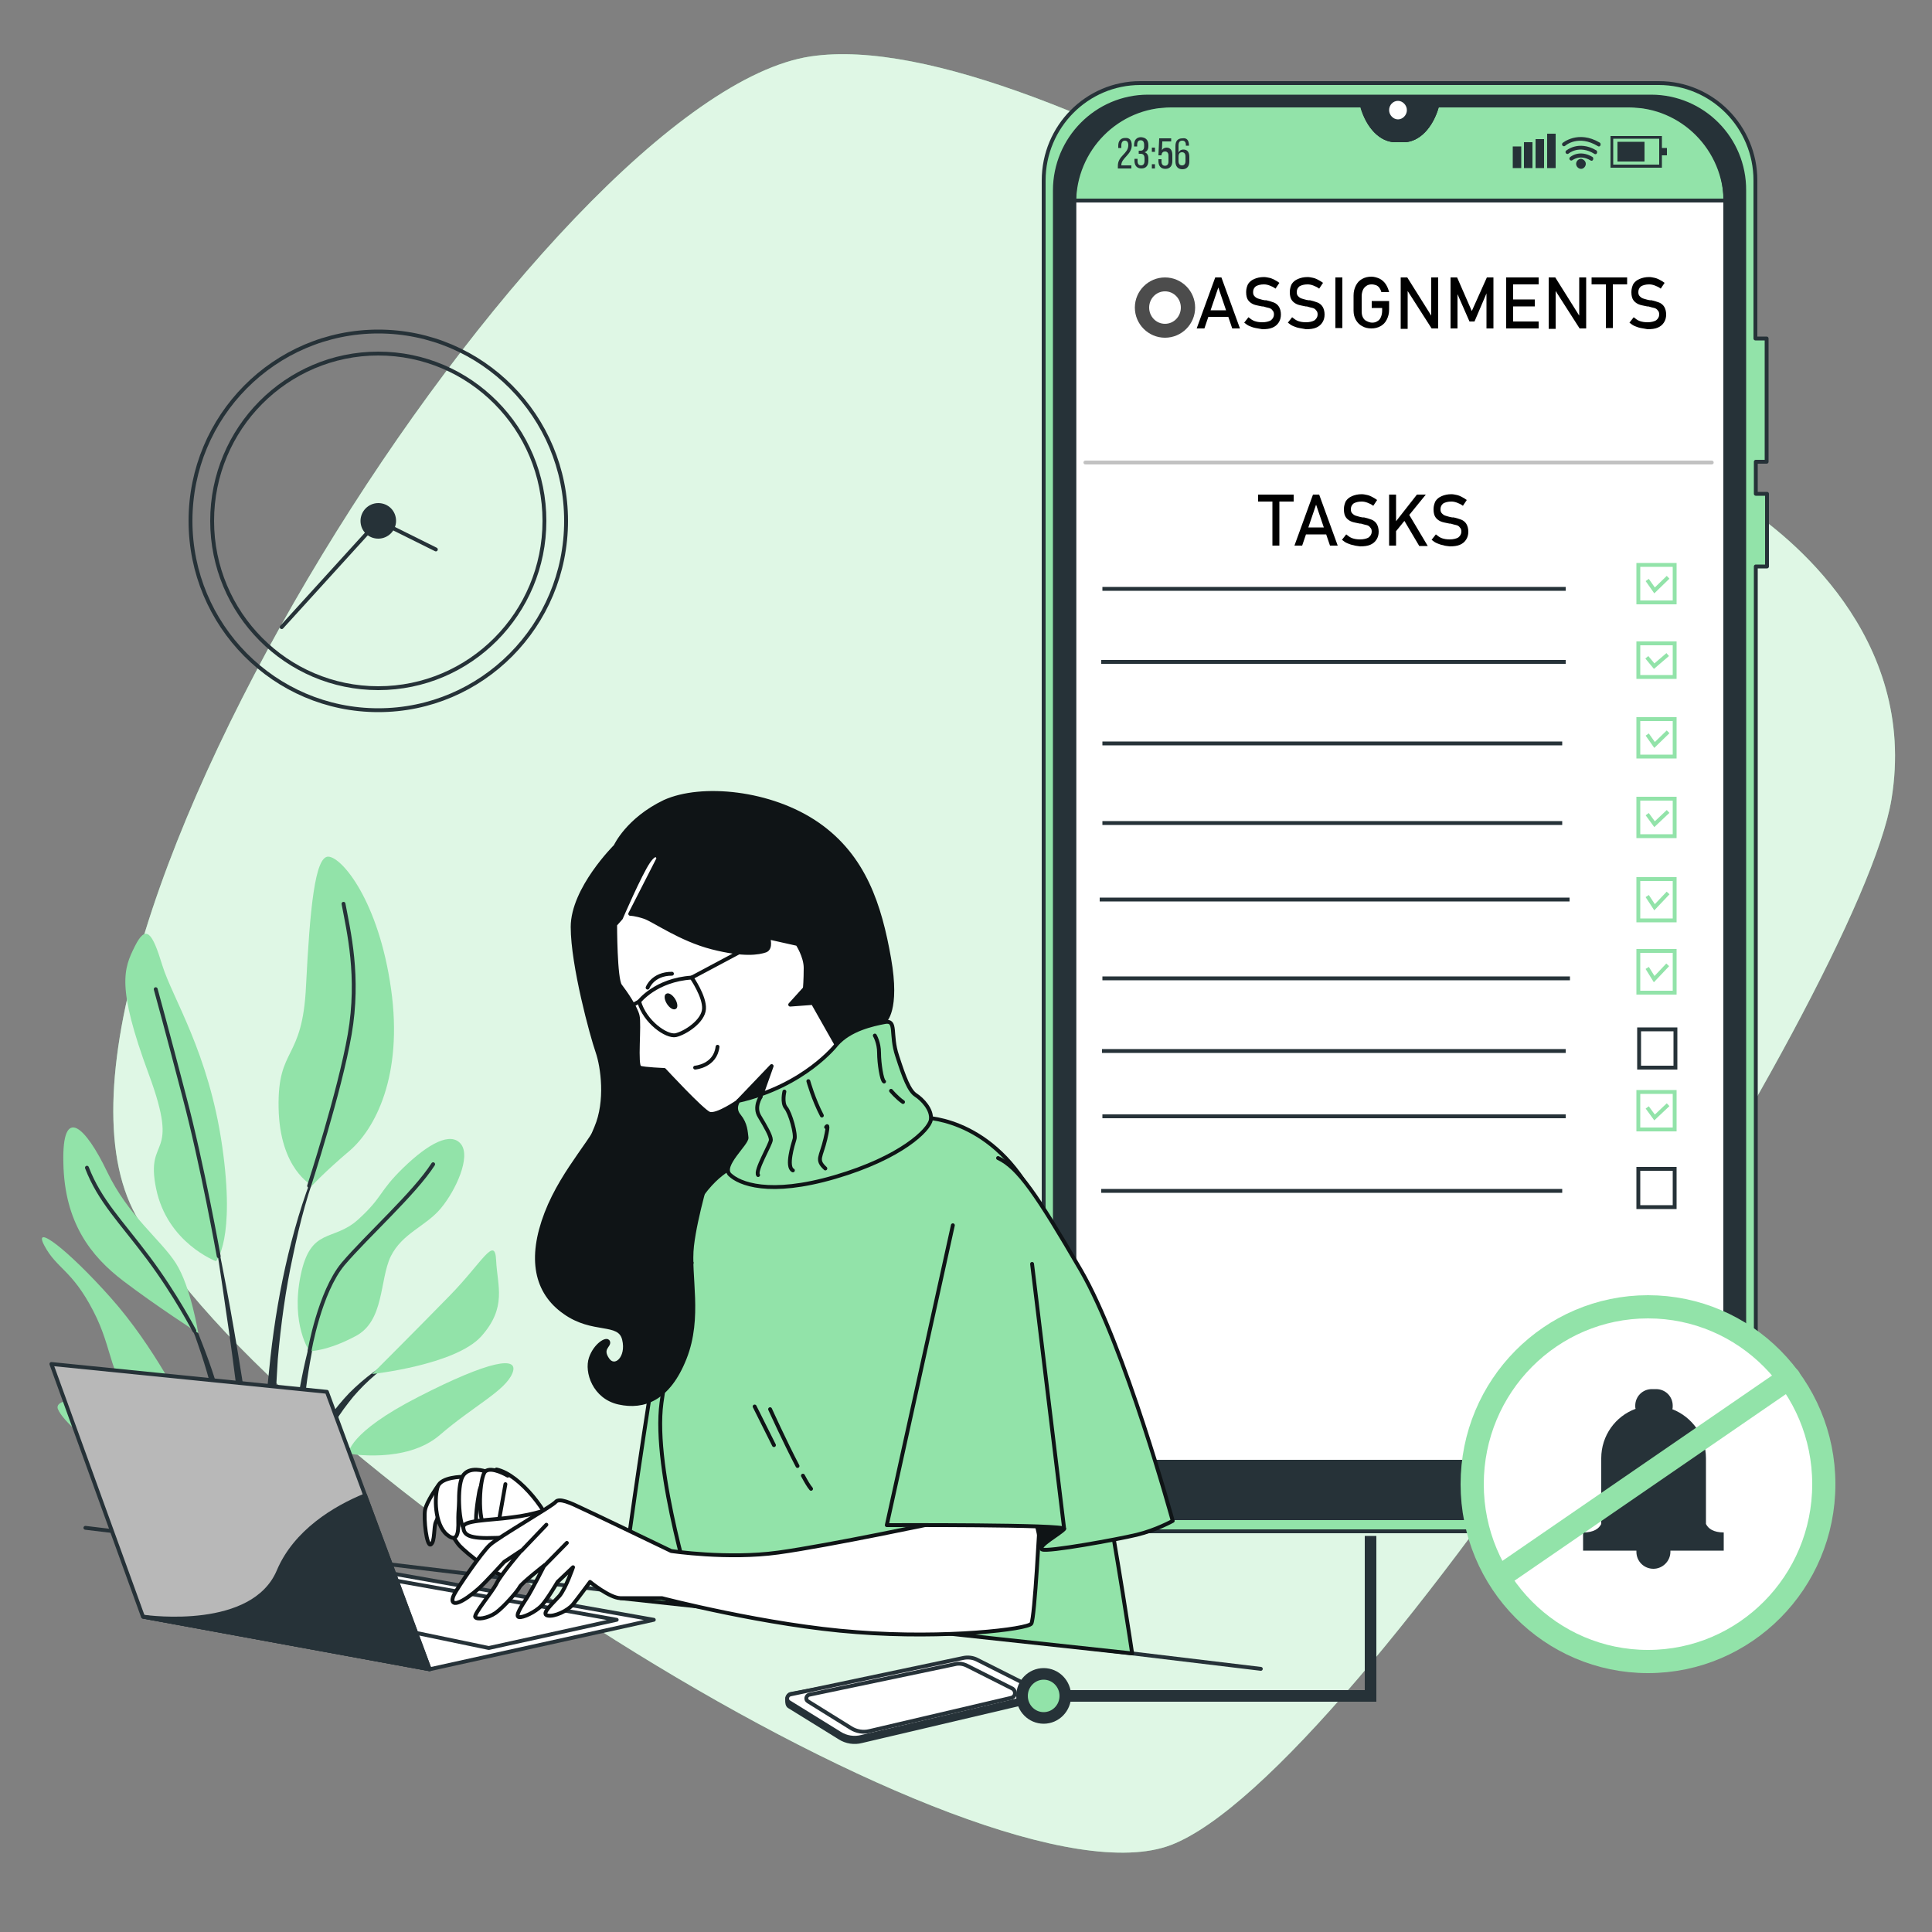
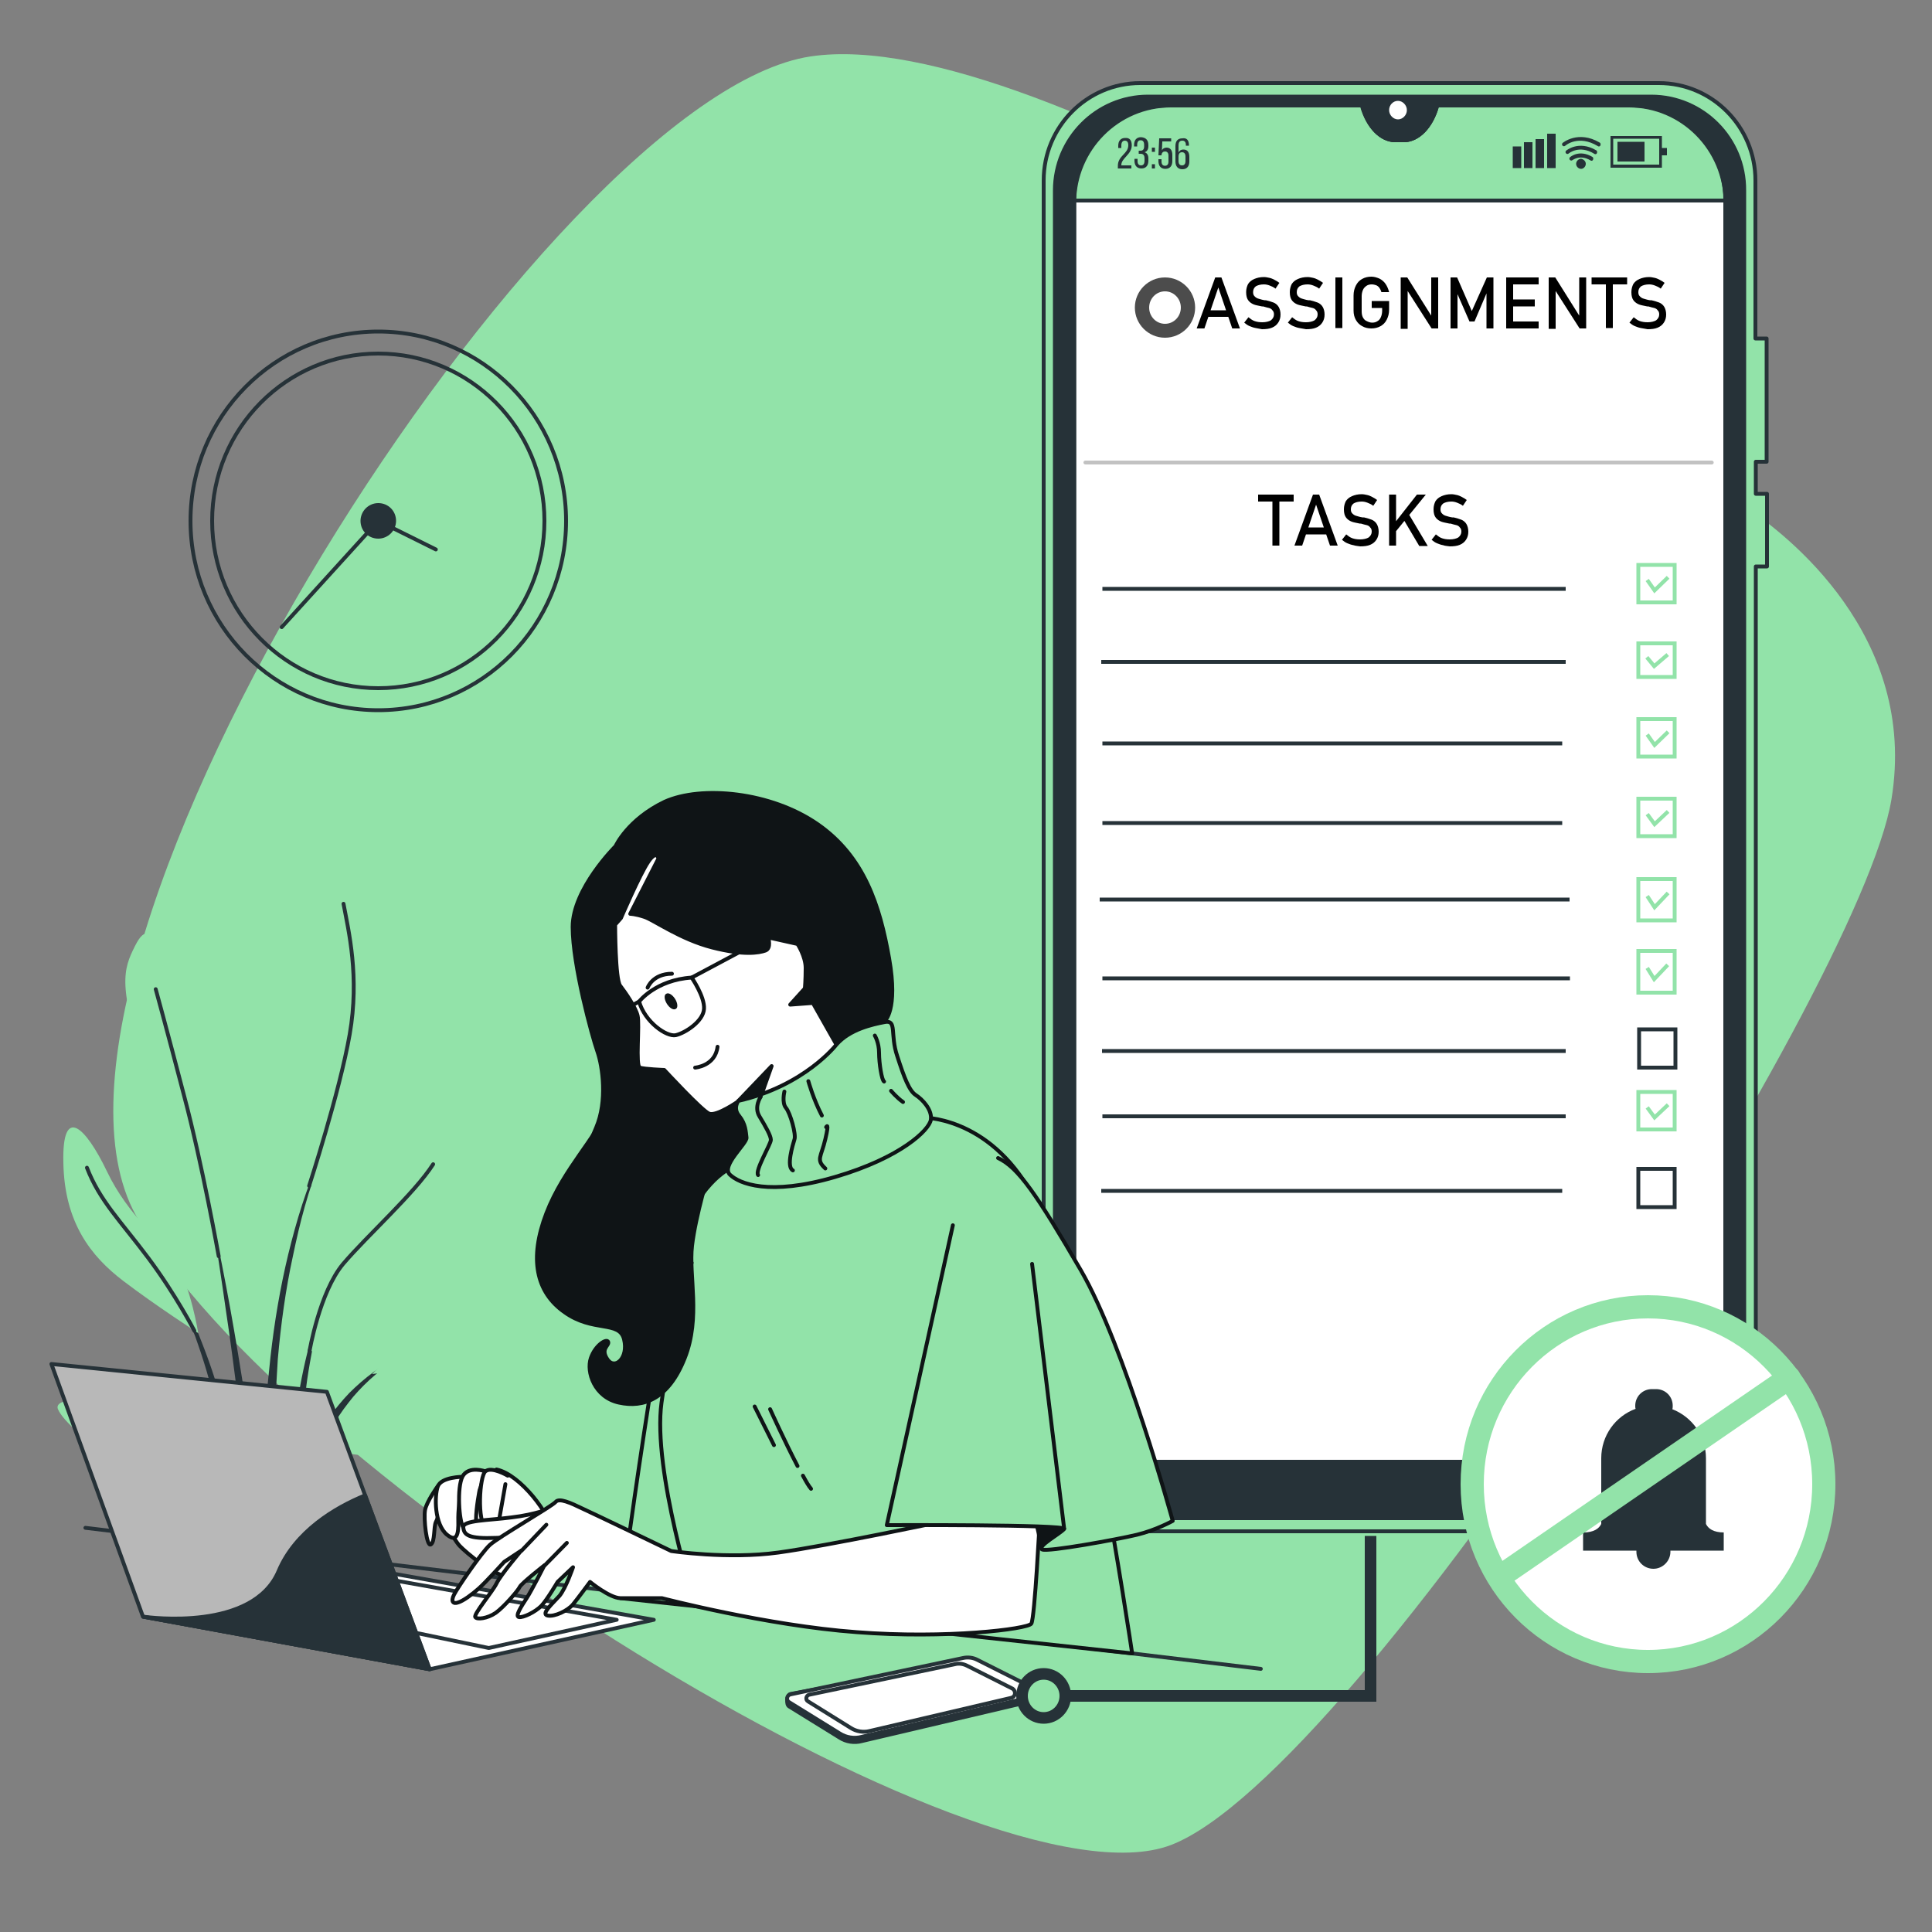
<svg xmlns="http://www.w3.org/2000/svg" version="1.1" x="0px" y="0px" width="500px" height="500px" viewBox="0 0 500 500" style="enable-background:new 0 0 500 500;" xml:space="preserve">
  <rect x="0" y="0" width="500" height="500" fill="#808080" stroke="none" />
  <style type="text/css">
	.st0{fill:#92E3A9;}
	.st1{opacity:0.7;fill:#FFFFFF;}
	.st2{fill:none;stroke:#263238;stroke-linecap:round;stroke-linejoin:round;stroke-miterlimit:10;}
	.st3{fill:#263238;stroke:#263238;stroke-linecap:round;stroke-linejoin:round;stroke-miterlimit:10;}
	.st4{fill:#263238;}
	.st5{fill:#FFFFFF;stroke:#263238;stroke-linecap:round;stroke-linejoin:round;stroke-miterlimit:10;}
	.st6{fill:#92E3A9;stroke:#263238;stroke-linecap:round;stroke-linejoin:round;stroke-miterlimit:10;}
	.st7{fill:#FFFFFF;}
	.st8{opacity:0.7;}
	.st9{fill:none;stroke:#C2C2C2;stroke-linecap:round;stroke-linejoin:round;stroke-miterlimit:10;}
	.st10{fill:none;stroke:#263238;stroke-miterlimit:10;}
	.st11{fill:none;stroke:#92E3A9;stroke-miterlimit:10;}
	.st12{fill:#92E3A9;stroke:#263238;stroke-width:3;stroke-linecap:round;stroke-linejoin:round;stroke-miterlimit:10;}
	.st13{fill:none;stroke:#263238;stroke-width:3;stroke-miterlimit:10;}
	.st14{fill:#B8B8B8;stroke:#263238;stroke-linecap:round;stroke-linejoin:round;stroke-miterlimit:10;}
	.st15{fill:#FFFFFF;stroke:#92E3A9;stroke-width:6;stroke-linecap:round;stroke-linejoin:round;stroke-miterlimit:10;}
	.st16{fill:none;stroke:#92E3A9;stroke-width:6;stroke-linecap:round;stroke-linejoin:round;stroke-miterlimit:10;}
	.st17{fill:#0F1416;stroke:#0F1416;stroke-linecap:round;stroke-linejoin:round;stroke-miterlimit:10;}
	.st18{fill:#FFFFFF;stroke:#0F1416;stroke-linecap:round;stroke-linejoin:round;stroke-miterlimit:10;}
	.st19{fill:none;stroke:#0F1416;stroke-linecap:round;stroke-linejoin:round;stroke-miterlimit:10;}
	.st20{fill:#0F1416;}
	.st21{fill:#92E3A9;stroke:#0F1416;stroke-linecap:round;stroke-linejoin:round;stroke-miterlimit:10;}
</style>
  <g id="Background_Simple">
</g>
  <g id="Floor">
</g>
  <g id="Graphics">
</g>
  <g id="Clock">
</g>
  <g id="Speech_Bubble_2">
</g>
  <g id="Speeh_Bubble_1">
</g>
  <g id="Page">
</g>
  <g id="Annotations">
</g>
  <g id="Plant">
</g>
  <g id="Text">
    <g>
      <path class="st0" d="M452,131.4c-2.9-1.9-5.7-3.9-8.6-5.9C412.9,103.9,270,5.6,209.8,14.6C142.1,24.7-1.4,248.4,35.2,314.6    C71.7,380.9,254.5,495.9,303,477.5c48.4-18.4,178.3-220.9,186.5-270.6C496.5,164.5,462.2,138.2,452,131.4z" />
-       <path class="st1" d="M452,131.4c-2.9-1.9-5.7-3.9-8.6-5.9C412.9,103.9,270,5.6,209.8,14.6C142.1,24.7-1.4,248.4,35.2,314.6    C71.7,380.9,254.5,495.9,303,477.5c48.4-18.4,178.3-220.9,186.5-270.6C496.5,164.5,462.2,138.2,452,131.4z" />
    </g>
    <g>
      <ellipse class="st2" cx="97.9" cy="134.8" rx="48.6" ry="49" />
      <ellipse class="st2" cx="97.9" cy="134.8" rx="43" ry="43.3" />
      <path class="st3" d="M102,134.8c0-2.3-1.8-4.1-4.1-4.1c-2.3,0-4.1,1.9-4.1,4.1c0,2.3,1.8,4.1,4.1,4.1    C100.1,138.9,102,137.1,102,134.8z" />
      <polyline class="st2" points="112.8,142.2 97.9,134.8 72.9,162.3   " />
    </g>
    <g>
      <g>
        <g>
          <path class="st4" d="M68.7,382.1c0.1,1.2,0.1,2.3,0.2,3.5c0.2,2.3,0.3,4.6,0.5,7c0.3,2.9,0.6,5.7,1,8.6l0.9,0.1      c0-0.6,0-1.1,0-1.7c-0.1-2.3-0.3-4.6-0.2-6.9c0-2.3,0-4.6-0.1-6.9l-0.1-3.4L71,379l0-6.9l0.2-6.8l0.1-3.4c0-1.1,0.1-2.3,0.2-3.4      l0.4-6.8c0.8-9,2-17.9,3.9-26.6c1.8-8.7,4-17.3,7.4-25.4l0,0c0-0.1,0-0.1-0.1-0.2c-0.1,0-0.1,0-0.2,0      c-3.6,7.9-6.2,16.5-8.3,25.1c-2.1,8.7-3.6,17.6-4.6,26.6l-0.7,6.8c-0.1,1.1-0.2,2.3-0.3,3.4l-0.2,3.4c-0.1,2.3-0.2,4.6-0.3,6.9      l0.1,6.9L68.7,382.1z" />
          <path class="st4" d="M76.1,402c0.5-4.6,0.8-9.3,1.1-13.9c0.4-5.9,0.5-11.9,0.9-17.9c0.4-5.9,1.1-11.8,2.1-17.5      c1-5.8,2.2-11.5,3.9-17c0-0.1,0-0.1-0.1-0.2c-0.1,0-0.1,0-0.2,0.1c-2,5.4-3.5,11-4.8,16.7c-1.3,5.7-2.3,11.6-2.9,17.5      c-0.6,5.9-1.3,11.8-1.4,17.9c-0.1,4.7,0,9.5,0.3,14.2L76.1,402z" />
          <path class="st4" d="M80.9,402.6l0.9-9.9c0.6-5.7,1-11.5,2.2-16.9c0.2-0.7,0.4-1.3,0.5-2c0.2-0.7,0.4-1.3,0.6-2l0.7-1.9l0.9-1.8      c1.3-2.3,3-4.5,4.7-6.6c3.5-4.1,7.7-7.7,12.4-10.4l0,0c0.1,0,0.1-0.1,0-0.2c0-0.1-0.1-0.1-0.2-0.1c-4.9,2.5-9.3,5.8-13.2,9.7      c-1.9,2-3.7,4.1-5.2,6.5l-1.1,1.9l-0.8,2c-0.3,0.7-0.5,1.3-0.7,2c-0.2,0.7-0.5,1.4-0.6,2.1c-1.5,5.6-2.5,11.3-2.7,17.2      c-0.1,3.4-0.1,6.8,0,10.2L80.9,402.6z" />
          <path class="st4" d="M83.5,403l1.2,0.2c0.1-0.7,0.2-1.3,0.3-2c0.2-1.5,0.5-3,0.7-4.5c0.2-1.5,0.4-3,0.5-4.5      c0.2-1.5,0.3-3,0.7-4.5c0.5-3,1.4-5.8,2.6-8.5c1.2-2.6,2.7-5.2,5-6.9l0,0c0,0,0.1-0.1,0-0.2c0-0.1-0.1-0.1-0.2-0.1      c-2.7,1.4-4.5,3.9-6,6.4c-1.4,2.6-2.6,5.5-3.4,8.4c-0.2,0.7-0.4,1.5-0.6,2.2l-0.5,2.2c-0.3,1.5-0.5,3.1-0.6,4.6      c0,1.6-0.1,3.2,0,4.8C83.3,401.6,83.4,402.3,83.5,403z" />
          <path class="st4" d="M61.6,362.2c0.9,7.8,1.7,15.7,2.6,23.5l1.8,14.9l1.4,0.2c0-1.1-0.1-2.2-0.1-3.2c-0.1-3.9-0.4-7.8-0.7-11.8      c-0.6-7.9-1.9-15.7-3.1-23.6c-1.2-7.8-2.5-15.7-3.9-23.5c-1.4-7.8-3-15.7-4.6-23.5c0-0.1-0.1-0.1-0.1-0.1      c-0.1,0-0.1,0.1-0.1,0.1c1.3,7.8,2.5,15.7,3.6,23.5C59.6,346.6,60.6,354.4,61.6,362.2z" />
          <path class="st4" d="M47.6,339.2c0.7,1.5,1.4,2.9,2,4.4l0.9,2.2l0.8,2.3c2.1,6,3.8,12.2,5.1,18.4c0.7,3.1,1.2,6.2,1.7,9.3      l0.7,4.6c0.3,1.5,0.6,3.1,0.8,4.6c0.5,3.1,1,6.2,1.6,9.3c0.3,1.9,0.6,3.8,1,5.7l0.9,0.1c0-1.9-0.1-3.8-0.2-5.8      c-0.2-3.1-0.5-6.3-0.9-9.4c-0.4-3.1-1-6.3-1.6-9.4l-1.1-4.7c-0.4-1.6-0.7-3.1-1.1-4.7c-1.5-6.2-3.5-12.4-5.9-18.5l-0.9-2.3      l-1-2.2c-0.7-1.5-1.4-2.9-2.2-4.4c-1.6-2.9-3.3-5.7-5.6-8.2c0,0-0.1-0.1-0.2,0c0,0,0,0.1,0,0.2l0,0      C44.6,333.3,46.1,336.3,47.6,339.2z" />
          <path class="st4" d="M53.8,384.9c1.2,4.3,2.1,8.5,3.1,12.8c0.2,0.6,0.3,1.1,0.4,1.7l2.3,0.3c-0.1-0.7-0.2-1.5-0.4-2.2      c-0.8-4.4-2.2-8.7-3.7-12.9c-1.4-4.3-3.1-8.5-4.9-12.6c-1.8-4.1-3.8-8.2-6.1-12.2c0-0.1-0.1-0.1-0.2-0.1c-0.1,0-0.1,0.1,0,0.2      c2,4.1,3.7,8.2,5.2,12.4C51.2,376.4,52.6,380.6,53.8,384.9z" />
          <path class="st4" d="M40.3,378.8c2.3,1.4,4.3,3.3,5.9,5.4c1.7,2.1,3,4.5,4.1,6.9c1.2,2.4,1.8,4.9,2.8,7.4c0,0.1,0.1,0.2,0.1,0.3      l2.4,0.3c-0.1-0.4-0.1-0.7-0.2-1.1c-0.7-2.7-2-5.2-3.4-7.6c-1.4-2.4-3-4.8-4.9-6.9c-1-1-2-2-3.1-2.8c-1.1-0.9-2.3-1.6-3.6-2.1      c-0.1,0-0.1,0-0.1,0C40.2,378.7,40.2,378.8,40.3,378.8L40.3,378.8z" />
        </g>
        <path class="st0" d="M55.9,326.4c0,0-12.6-4.7-15.5-18.8c-2.9-14.1,6.5-6.9-1.9-29.6c-8.4-22.7-6.5-27.3-3.6-33.1     c2.9-5.8,4.5-3.6,7.1,4.9c2.6,8.5,12,22.5,15.5,46.8C61,321,55.9,326.4,55.9,326.4z" />
        <path class="st0" d="M80.8,306.8c0,0-8.4-4.1-8.7-20.1c-0.3-16,6.2-11.9,7.1-31.6c1-19.8,2.3-33.6,5.8-33.4     c3.6,0.2,13,11.6,16.2,34.2c3.2,22.6-4.2,36.3-10.7,41.9C84,303.3,80.8,306.8,80.8,306.8z" />
        <path class="st0" d="M51.3,345c0,0-1.9-12-5.8-18.1c-3.9-6.1-12.3-12.2-17.8-23.7c-5.5-11.5-11.7-17.6-11.3-2.2     c0.3,15.4,7.1,24.1,15.5,30.5C40.3,337.9,51.3,345,51.3,345z" />
-         <path class="st0" d="M47.8,364.7c0,0-7.8-16.1-19.1-28.8c-11.3-12.7-20.4-19.5-17.2-13.5c3.2,6,7.1,6.2,12.6,16.8     c5.5,10.5,3.9,17.5,11.7,24.1C43.5,370,47.8,364.7,47.8,364.7z" />
        <path class="st0" d="M46.8,383.8c-0.3-1-0.6-8.2-11.7-15.6c-11-7.4-21.4-6.6-20.1-3.5c1.3,3.1,8.1,9,14.9,12.8     C36.7,381.5,46.8,383.8,46.8,383.8z" />
        <path class="st0" d="M80.1,349.7c0,0-4.9-6.9-2.3-19.6c2.6-12.7,8.4-8.6,14.9-14.5c6.5-5.9,5.2-7.1,11.7-13.4     c6.5-6.3,12.3-9.4,14.9-6.1c2.6,3.3-1.3,11.9-5.2,16.6c-3.9,4.7-10,6.4-13,12.5c-2.9,6.1-1.6,16.7-9.1,20.6     C84.7,349.7,80.1,349.7,80.1,349.7z" />
        <path class="st0" d="M96.3,355.6c0,0,11.7-11.7,20.1-20.3c8.4-8.6,11.7-15.7,12-9.1c0.3,6.6,2.9,12.1-3.9,19.7     C117.7,353.3,96.3,355.6,96.3,355.6z" />
        <path class="st0" d="M90.2,376.2c0,0-0.3-5.3,18.1-14.7c18.5-9.5,26.2-10.7,24.3-6.1c-1.9,4.6-10,8.4-18.8,16     C105.1,378.9,90.2,376.2,90.2,376.2z" />
        <path class="st2" d="M56.6,325.1c0,0-4.3-24-8.9-41.3c-4.5-17.3-7.4-27.8-7.4-27.8" />
        <path class="st2" d="M80,306.9c0,0,7.9-24.3,10.5-39.2c2.6-15-0.3-26.8-1.6-33.8" />
        <path class="st2" d="M50.3,344.4c0,0-4.8-9.3-11.9-18.8c-7.1-9.5-12.6-14.8-15.9-23.4" />
        <path class="st2" d="M80.1,349.7c0,0,2.6-15.3,8.7-22.6c6.2-7.3,18.5-18.3,23.3-25.8" />
        <path class="st2" d="M46,383.4c0,0-10.9-8.7-18.7-13.7" />
      </g>
    </g>
    <g>
      <g>
        <g>
          <path class="st5" d="M446.5,43.2v319.3c0,8.8-7.1,15.9-15.8,15.9h-137c-8.7,0-15.8-7.1-15.8-15.9V43.2c0-8.8,7.1-15.9,15.8-15.9      h58.8l0,0.2c1.5,5.3,4.8,8.8,8.6,8.8h2.1c3.7,0,7.1-3.5,8.6-8.8l0.1-0.2h58.8C439.4,27.3,446.5,34.4,446.5,43.2z" />
        </g>
        <g>
          <path class="st6" d="M446.5,51.9v-8.7c0-8.8-7.1-15.9-15.8-15.9h-58.8l-0.1,0.2c-1.5,5.3-4.8,8.8-8.6,8.8h-2.1      c-3.7,0-7.1-3.5-8.6-8.8l0-0.2h-58.8c-8.7,0-15.8,7.1-15.8,15.9v8.7H446.5z" />
        </g>
        <g>
          <path class="st6" d="M457.2,119.5V87.6h-2.9V46.7c0-13.9-11.2-25.2-25-25.2H295.1c-13.8,0-25,11.3-25,25.2v324.4      c0,13.9,11.2,25.2,25,25.2h134.3c13.8,0,25-11.3,25-25.2V146.6h2.9v-18.8h-2.9v-8.3H457.2z M446.5,363.2c0,8.3-6.7,15.1-15,15.1      H293c-8.3,0-15-6.8-15-15.1V52.5c0-13.9,11.2-25.2,25-25.2h49.6l0,0.2c1.5,5.3,4.8,8.8,8.6,8.8h2.1c3.7,0,7.1-3.5,8.6-8.8      l0.1-0.2h49.6c13.8,0,25,11.3,25,25.2V363.2z" />
          <path class="st3" d="M427.3,25H297.1C283.8,25,273,35.9,273,49.3v319.3c0,13.4,10.8,24.3,24.1,24.3h130.2      c13.3,0,24.1-10.9,24.1-24.3V49.3C451.5,35.9,440.7,25,427.3,25z M446.5,363.6c0,8.1-6.5,14.7-14.6,14.7H292.6      c-8.1,0-14.6-6.6-14.6-14.7v-312c0-13.4,10.8-24.3,24.1-24.3h50.5l0,0.2c1.5,5.3,4.8,8.8,8.6,8.8h2.1c3.7,0,7.1-3.5,8.6-8.8      l0.1-0.2h50.4c13.3,0,24.1,10.9,24.1,24.3V363.6z" />
          <path class="st7" d="M364.1,28.5c0-1.3-1.1-2.4-2.3-2.4c-1.3,0-2.3,1.1-2.3,2.4c0,1.3,1.1,2.4,2.3,2.4      C363,30.9,364.1,29.8,364.1,28.5z" />
          <g>
            <g>
              <path class="st4" d="M292.9,37.6c0,2.4-2.7,3.3-2.7,5.1v0.1h2.6v0.8h-3.5v-0.7c0-2.6,2.7-3.1,2.7-5.3c0-0.8-0.3-1.2-0.9-1.2        c-0.6,0-0.9,0.5-0.9,1.2v0.7h-0.8v-0.6c0-1.2,0.6-2,1.8-2C292.4,35.6,292.9,36.4,292.9,37.6z" />
              <path class="st4" d="M297.2,37.6v0.2c0,0.8-0.3,1.4-1,1.6c0.7,0.2,1,0.8,1,1.6v0.6c0,1.2-0.6,2-1.8,2c-1.2,0-1.8-0.8-1.8-2        v-0.5h0.8v0.6c0,0.7,0.3,1.1,0.9,1.1c0.6,0,0.9-0.4,0.9-1.2V41c0-0.8-0.3-1.2-1-1.2h-0.5v-0.8h0.5c0.6,0,0.9-0.4,0.9-1.1v-0.4        c0-0.8-0.3-1.2-0.9-1.2c-0.6,0-0.9,0.4-0.9,1.2v0.4h-0.8v-0.4c0-1.2,0.6-2,1.8-2C296.7,35.6,297.2,36.4,297.2,37.6z" />
              <path class="st4" d="M298.9,38.2v1.1h-0.8v-1.1H298.9z M298.9,42.5v1.1h-0.8v-1.1H298.9z" />
              <path class="st4" d="M300.7,38.9c0.2-0.4,0.6-0.7,1.2-0.7c1,0,1.5,0.7,1.5,1.9v1.6c0,1.2-0.6,2-1.8,2c-1.2,0-1.8-0.8-1.8-2        v-0.5h0.8v0.6c0,0.7,0.3,1.1,0.9,1.1c0.6,0,0.9-0.4,0.9-1.1v-1.5c0-0.7-0.3-1.1-0.9-1.1c-0.5,0-0.8,0.3-0.9,0.8v0.2h-0.8        l0.2-4.4h3.1v0.8h-2.3L300.7,38.9z" />
              <path class="st4" d="M307.7,37.6v0.1h-0.8v-0.2c0-0.7-0.3-1.1-0.9-1.1c-0.7,0-1,0.4-1,1.3v1.8c0.2-0.5,0.6-0.8,1.3-0.8        c1,0,1.5,0.7,1.5,1.9v1.2c0,1.2-0.6,2-1.8,2c-1.2,0-1.8-0.8-1.8-2v-4c0-1.3,0.6-2,1.8-2C307.2,35.6,307.7,36.4,307.7,37.6z         M305,40.5v1.2c0,0.7,0.3,1.1,0.9,1.1c0.6,0,0.9-0.4,0.9-1.1v-1.2c0-0.7-0.3-1.1-0.9-1.1C305.3,39.4,305,39.8,305,40.5z" />
            </g>
            <g>
              <rect x="391.5" y="37.9" class="st4" width="2.2" height="5.6" />
              <rect x="394.4" y="36.8" class="st4" width="2.2" height="6.7" />
              <rect x="397.4" y="36" class="st4" width="2.2" height="7.5" />
              <rect x="400.4" y="34.6" class="st4" width="2.2" height="8.9" />
              <g>
                <g>
                  <path class="st4" d="M430.1,43.4h-13.3v-8.2h13.3V43.4z M417.5,42.6h11.9v-6.7h-11.9V42.6z" />
                </g>
                <g>
                  <rect x="418.6" y="36.7" class="st4" width="7" height="5.1" />
                </g>
                <g>
                  <rect x="429.7" y="38.3" class="st4" width="1.7" height="1.9" />
                </g>
              </g>
              <g>
                <path class="st4" d="M411.9,41.6c-0.1,0-0.2,0-0.3-0.1c-2.7-1.6-4.5-0.1-4.6-0.1c-0.2,0.2-0.5,0.2-0.7,0         c-0.2-0.2-0.2-0.5,0-0.7c0.1-0.1,2.4-2.1,5.8-0.1c0.2,0.1,0.3,0.4,0.2,0.7C412.2,41.5,412.1,41.6,411.9,41.6z" />
              </g>
              <g>
                <path class="st4" d="M412.9,39.9c-0.1,0-0.2,0-0.3-0.1c-3.9-2.4-6.6-0.1-6.6-0.1c-0.2,0.2-0.5,0.2-0.7,0         c-0.2-0.2-0.2-0.5,0-0.7c0,0,3.2-2.8,7.8-0.1c0.2,0.1,0.3,0.4,0.2,0.7C413.2,39.8,413.1,39.9,412.9,39.9z" />
              </g>
              <g>
                <path class="st4" d="M413.8,37.9c-0.1,0-0.2,0-0.3-0.1c-5-3-8.3-0.2-8.4-0.1c-0.2,0.2-0.5,0.2-0.7,0c-0.2-0.2-0.2-0.5,0-0.7         c0,0,4-3.4,9.6-0.1c0.2,0.1,0.3,0.4,0.2,0.7C414.1,37.8,414,37.9,413.8,37.9z" />
              </g>
              <g>
                <path class="st4" d="M410.4,42.4c0,0.7-0.6,1.3-1.2,1.3c-0.7,0-1.3-0.6-1.3-1.3c0-0.7,0.6-1.3,1.3-1.3         C409.8,41.2,410.4,41.7,410.4,42.4z" />
              </g>
            </g>
          </g>
        </g>
      </g>
      <path class="st8" d="M301.5,71.8c-4.3,0-7.8,3.5-7.8,7.8c0,4.3,3.5,7.8,7.8,7.8s7.8-3.5,7.8-7.8C309.3,75.3,305.8,71.8,301.5,71.8    z M301.5,83.8c-2.3,0-4.1-1.9-4.1-4.2s1.8-4.2,4.1-4.2c2.3,0,4.1,1.9,4.1,4.2S303.8,83.8,301.5,83.8z" />
      <line class="st9" x1="280.9" y1="119.7" x2="443" y2="119.7" />
      <g>
        <g>
          <line class="st10" x1="285" y1="171.3" x2="405.2" y2="171.3" />
          <g>
            <rect x="424" y="166.5" class="st11" width="9.4" height="8.7" />
            <polyline class="st11" points="426.2,170.1 428.1,172.4 431.6,169.4      " />
          </g>
        </g>
        <g>
          <line class="st10" x1="284.6" y1="232.8" x2="406.2" y2="232.8" />
          <g>
            <g>
              <rect x="424" y="227.5" class="st11" width="9.4" height="10.7" />
              <polyline class="st11" points="426.3,231.9 428.2,234.8 431.7,231.1       " />
            </g>
          </g>
        </g>
        <g>
          <line class="st10" x1="285.3" y1="288.9" x2="405.2" y2="288.9" />
          <g>
            <rect x="424" y="282.6" class="st11" width="9.4" height="9.7" />
            <polyline class="st11" points="426.3,286.6 428.2,289.2 431.7,285.9      " />
          </g>
        </g>
        <g>
          <line class="st10" x1="285" y1="308.2" x2="404.3" y2="308.2" />
          <rect x="424" y="302.5" class="st10" width="9.4" height="9.9" />
        </g>
        <g>
          <line class="st10" x1="285.2" y1="272" x2="405.2" y2="272" />
          <rect x="424.2" y="266.4" class="st10" width="9.4" height="9.9" />
        </g>
        <g>
          <line class="st10" x1="285.3" y1="253.2" x2="406.3" y2="253.2" />
          <g>
            <g>
              <rect x="424" y="246.1" class="st11" width="9.4" height="10.8" />
              <polyline class="st11" points="426.3,250.5 428.1,253.4 431.6,249.7       " />
            </g>
          </g>
        </g>
        <g>
          <line class="st10" x1="285.3" y1="213" x2="404.3" y2="213" />
          <g>
            <rect x="424" y="206.7" class="st11" width="9.4" height="9.7" />
            <polyline class="st11" points="426.3,210.7 428.2,213.3 431.7,210      " />
          </g>
        </g>
        <g>
          <line class="st10" x1="285.3" y1="192.4" x2="404.3" y2="192.4" />
          <g>
            <rect x="424" y="186.1" class="st11" width="9.4" height="9.7" />
            <polyline class="st11" points="426.3,190.1 428.2,192.8 431.7,189.4      " />
          </g>
        </g>
        <g>
          <line class="st10" x1="285.3" y1="152.4" x2="405.2" y2="152.4" />
          <g>
            <rect x="424" y="146.2" class="st11" width="9.4" height="9.7" />
            <polyline class="st11" points="426.3,150.1 428.2,152.8 431.7,149.4      " />
          </g>
        </g>
      </g>
    </g>
    <g>
      <g>
        <path d="M314.5,71.8h1.6l4.8,13.2h-2l-3.6-10.6l-3.6,10.6h-2L314.5,71.8z M311.9,80.3h6.9V82h-6.9V80.3z" />
-         <path d="M325,84.9c-0.6-0.1-1.1-0.3-1.6-0.5c-0.5-0.2-0.9-0.5-1.4-0.9l1.1-1.4c0.5,0.4,1,0.8,1.6,1c0.6,0.2,1.2,0.3,2,0.3     c0.9,0,1.7-0.2,2.2-0.5c0.5-0.4,0.8-0.9,0.8-1.5v0c0-0.5-0.1-0.8-0.4-1.1c-0.2-0.3-0.5-0.5-0.9-0.6c-0.4-0.1-0.9-0.2-1.5-0.4     c0,0,0,0-0.1,0c0,0,0,0-0.1,0l-0.1,0c-0.9-0.2-1.6-0.3-2.1-0.5c-0.5-0.2-1-0.5-1.4-1s-0.6-1.2-0.6-2.2v0c0-0.8,0.2-1.5,0.5-2.1     c0.4-0.6,0.9-1,1.6-1.3c0.7-0.3,1.5-0.5,2.5-0.5c0.5,0,0.9,0.1,1.4,0.2c0.5,0.1,0.9,0.3,1.3,0.5c0.4,0.2,0.9,0.5,1.3,0.8l-1,1.5     c-0.5-0.4-1-0.6-1.5-0.8c-0.5-0.2-1-0.3-1.5-0.3c-0.9,0-1.6,0.2-2.1,0.5c-0.5,0.4-0.7,0.9-0.7,1.5v0c0,0.5,0.1,0.8,0.4,1.1     c0.3,0.3,0.6,0.5,1,0.6s0.9,0.3,1.6,0.4c0,0,0,0,0.1,0c0,0,0,0,0.1,0c0,0,0.1,0,0.1,0s0.1,0,0.1,0c0.8,0.2,1.5,0.4,2,0.6     c0.5,0.2,1,0.6,1.3,1.1s0.5,1.2,0.5,2v0c0,0.8-0.2,1.5-0.6,2.1c-0.4,0.6-0.9,1-1.6,1.3s-1.6,0.4-2.6,0.4     C326.1,85.1,325.5,85,325,84.9z" />
+         <path d="M325,84.9c-0.6-0.1-1.1-0.3-1.6-0.5c-0.5-0.2-0.9-0.5-1.4-0.9l1.1-1.4c0.5,0.4,1,0.8,1.6,1c0.6,0.2,1.2,0.3,2,0.3     c0.9,0,1.7-0.2,2.2-0.5c0.5-0.4,0.8-0.9,0.8-1.5v0c0-0.5-0.1-0.8-0.4-1.1c-0.2-0.3-0.5-0.5-0.9-0.6c-0.4-0.1-0.9-0.2-1.5-0.4     c0,0,0,0-0.1,0c0,0,0,0-0.1,0l-0.1,0c-0.9-0.2-1.6-0.3-2.1-0.5c-0.5-0.2-1-0.5-1.4-1s-0.6-1.2-0.6-2.2v0c0-0.8,0.2-1.5,0.5-2.1     c0.4-0.6,0.9-1,1.6-1.3c0.7-0.3,1.5-0.5,2.5-0.5c0.5,0,0.9,0.1,1.4,0.2c0.5,0.1,0.9,0.3,1.3,0.5c0.4,0.2,0.9,0.5,1.3,0.8l-1,1.5     c-0.5-0.4-1-0.6-1.5-0.8c-0.5-0.2-1-0.3-1.5-0.3c-0.9,0-1.6,0.2-2.1,0.5c-0.5,0.4-0.7,0.9-0.7,1.5v0c0,0.5,0.1,0.8,0.4,1.1     c0.3,0.3,0.6,0.5,1,0.6s0.9,0.3,1.6,0.4c0,0,0,0,0.1,0c0,0,0.1,0,0.1,0s0.1,0,0.1,0c0.8,0.2,1.5,0.4,2,0.6     c0.5,0.2,1,0.6,1.3,1.1s0.5,1.2,0.5,2v0c0,0.8-0.2,1.5-0.6,2.1c-0.4,0.6-0.9,1-1.6,1.3s-1.6,0.4-2.6,0.4     C326.1,85.1,325.5,85,325,84.9z" />
        <path d="M336.3,84.9c-0.6-0.1-1.1-0.3-1.6-0.5c-0.5-0.2-0.9-0.5-1.4-0.9l1.1-1.4c0.5,0.4,1,0.8,1.6,1c0.6,0.2,1.2,0.3,2,0.3     c0.9,0,1.7-0.2,2.2-0.5c0.5-0.4,0.8-0.9,0.8-1.5v0c0-0.5-0.1-0.8-0.4-1.1c-0.2-0.3-0.5-0.5-0.9-0.6c-0.4-0.1-0.9-0.2-1.5-0.4     c0,0,0,0-0.1,0c0,0,0,0-0.1,0l-0.1,0c-0.9-0.2-1.6-0.3-2.1-0.5c-0.5-0.2-1-0.5-1.4-1s-0.6-1.2-0.6-2.2v0c0-0.8,0.2-1.5,0.5-2.1     c0.4-0.6,0.9-1,1.6-1.3c0.7-0.3,1.5-0.5,2.5-0.5c0.5,0,0.9,0.1,1.4,0.2c0.5,0.1,0.9,0.3,1.3,0.5c0.4,0.2,0.9,0.5,1.3,0.8l-1,1.5     c-0.5-0.4-1-0.6-1.5-0.8c-0.5-0.2-1-0.3-1.5-0.3c-0.9,0-1.6,0.2-2.1,0.5c-0.5,0.4-0.7,0.9-0.7,1.5v0c0,0.5,0.1,0.8,0.4,1.1     c0.3,0.3,0.6,0.5,1,0.6s0.9,0.3,1.6,0.4c0,0,0,0,0.1,0c0,0,0,0,0.1,0c0,0,0.1,0,0.1,0s0.1,0,0.1,0c0.8,0.2,1.5,0.4,2,0.6     c0.5,0.2,1,0.6,1.3,1.1s0.5,1.2,0.5,2v0c0,0.8-0.2,1.5-0.6,2.1c-0.4,0.6-0.9,1-1.6,1.3s-1.6,0.4-2.6,0.4     C337.5,85.1,336.9,85,336.3,84.9z" />
        <path d="M347.4,84.9h-1.8V71.8h1.8V84.9z" />
        <path d="M359.5,77.8v2.3c0,1-0.2,1.8-0.6,2.6s-0.9,1.3-1.6,1.7c-0.7,0.4-1.5,0.6-2.4,0.6c-0.9,0-1.7-0.2-2.4-0.6     c-0.7-0.4-1.2-0.9-1.6-1.6c-0.4-0.7-0.6-1.5-0.6-2.4v-3.9c0-1,0.2-1.8,0.6-2.6s0.9-1.3,1.6-1.7s1.5-0.6,2.4-0.6     c0.7,0,1.4,0.2,2.1,0.5c0.6,0.3,1.2,0.8,1.6,1.4c0.4,0.6,0.7,1.3,0.9,2.1h-2c-0.1-0.4-0.3-0.8-0.5-1.1s-0.6-0.6-0.9-0.7     s-0.7-0.2-1.1-0.2c-0.5,0-1,0.1-1.4,0.4c-0.4,0.3-0.7,0.6-0.9,1.1c-0.2,0.5-0.3,1-0.3,1.6v3.9c0,0.6,0.1,1.1,0.3,1.5     c0.2,0.4,0.5,0.8,1,1c0.4,0.2,0.9,0.4,1.4,0.4c0.5,0,1-0.1,1.4-0.4c0.4-0.2,0.7-0.6,0.9-1.1s0.3-1,0.3-1.7v-0.6H355v-1.8H359.5z" />
        <path d="M362.5,71.8h1.7l6.4,10.2l-0.2,0.2V71.8h1.8v13.2h-1.7l-6.4-10l0.2-0.2v10.3h-1.8V71.8z" />
        <path d="M384.8,71.8h1.7v13.2h-1.8v-9.9l0.1,0.6l-3.2,7.5h-1.3l-3.2-7.3l0.1-0.8v9.9h-1.8V71.8h1.7l3.8,8.7L384.8,71.8z" />
        <path d="M389.8,71.8h1.8v13.2h-1.8V71.8z M390.7,71.8h7.5v1.8h-7.5V71.8z M390.7,77.5h6.5v1.8h-6.5V77.5z M390.7,83.2h7.5v1.8     h-7.5V83.2z" />
        <path d="M400.8,71.8h1.7l6.4,10.2l-0.2,0.2V71.8h1.8v13.2h-1.7l-6.4-10l0.2-0.2v10.3h-1.8V71.8z" />
        <path d="M411.9,71.8h9.2v1.8h-9.2V71.8z M415.6,72.8h1.8v12.1h-1.8V72.8z" />
        <path d="M424.7,84.9c-0.6-0.1-1.1-0.3-1.6-0.5c-0.5-0.2-0.9-0.5-1.4-0.9l1.1-1.4c0.5,0.4,1,0.8,1.6,1c0.6,0.2,1.2,0.3,2,0.3     c0.9,0,1.7-0.2,2.2-0.5c0.5-0.4,0.8-0.9,0.8-1.5v0c0-0.5-0.1-0.8-0.4-1.1c-0.2-0.3-0.5-0.5-0.9-0.6c-0.4-0.1-0.9-0.2-1.5-0.4     c0,0,0,0-0.1,0c0,0,0,0-0.1,0l-0.1,0c-0.9-0.2-1.6-0.3-2.1-0.5c-0.5-0.2-1-0.5-1.4-1s-0.6-1.2-0.6-2.2v0c0-0.8,0.2-1.5,0.5-2.1     c0.4-0.6,0.9-1,1.6-1.3c0.7-0.3,1.5-0.5,2.5-0.5c0.5,0,0.9,0.1,1.4,0.2c0.5,0.1,0.9,0.3,1.3,0.5c0.4,0.2,0.9,0.5,1.3,0.8l-1,1.5     c-0.5-0.4-1-0.6-1.5-0.8c-0.5-0.2-1-0.3-1.5-0.3c-0.9,0-1.6,0.2-2.1,0.5c-0.5,0.4-0.7,0.9-0.7,1.5v0c0,0.5,0.1,0.8,0.4,1.1     c0.3,0.3,0.6,0.5,1,0.6s0.9,0.3,1.6,0.4c0,0,0,0,0.1,0c0,0,0,0,0.1,0c0,0,0.1,0,0.1,0s0.1,0,0.1,0c0.8,0.2,1.5,0.4,2,0.6     c0.5,0.2,1,0.6,1.3,1.1s0.5,1.2,0.5,2v0c0,0.8-0.2,1.5-0.6,2.1c-0.4,0.6-0.9,1-1.6,1.3s-1.6,0.4-2.6,0.4     C425.8,85.1,425.2,85,424.7,84.9z" />
      </g>
    </g>
    <g>
      <g>
        <path d="M325.6,128h9.2v1.8h-9.2V128z M329.3,129.1h1.8v12.1h-1.8V129.1z" />
        <path d="M339.8,128h1.6l4.8,13.2h-2l-3.6-10.6l-3.6,10.6h-2L339.8,128z M337.2,136.5h6.9v1.8h-6.9V136.5z" />
        <path d="M350.3,141.1c-0.6-0.1-1.1-0.3-1.6-0.5c-0.5-0.2-0.9-0.5-1.4-0.9l1.1-1.4c0.5,0.4,1,0.8,1.6,1c0.6,0.2,1.2,0.3,2,0.3     c0.9,0,1.7-0.2,2.2-0.5c0.5-0.4,0.8-0.9,0.8-1.5v0c0-0.5-0.1-0.8-0.4-1.1c-0.2-0.3-0.5-0.5-0.9-0.6c-0.4-0.1-0.9-0.2-1.5-0.4     c0,0,0,0-0.1,0c0,0,0,0-0.1,0l-0.1,0c-0.9-0.2-1.6-0.3-2.1-0.5c-0.5-0.2-1-0.5-1.4-1s-0.6-1.2-0.6-2.2v0c0-0.8,0.2-1.5,0.5-2.1     c0.4-0.6,0.9-1,1.6-1.3c0.7-0.3,1.5-0.5,2.5-0.5c0.5,0,0.9,0.1,1.4,0.2c0.5,0.1,0.9,0.3,1.3,0.5c0.4,0.2,0.9,0.5,1.3,0.8l-1,1.5     c-0.5-0.4-1-0.6-1.5-0.8c-0.5-0.2-1-0.3-1.5-0.3c-0.9,0-1.6,0.2-2.1,0.5c-0.5,0.4-0.7,0.9-0.7,1.5v0c0,0.5,0.1,0.8,0.4,1.1     c0.3,0.3,0.6,0.5,1,0.6s0.9,0.3,1.6,0.4c0,0,0,0,0.1,0c0,0,0,0,0.1,0c0,0,0.1,0,0.1,0s0.1,0,0.1,0c0.8,0.2,1.5,0.4,2,0.6     c0.5,0.2,1,0.6,1.3,1.1s0.5,1.2,0.5,2v0c0,0.8-0.2,1.5-0.6,2.1c-0.4,0.6-0.9,1-1.6,1.3s-1.6,0.4-2.6,0.4     C351.5,141.3,350.9,141.3,350.3,141.1z" />
        <path d="M359.5,128h1.8v13.2h-1.8V128z M360.9,135.4l5.8-7.4h2.3l-8.3,10.2L360.9,135.4z M363.1,134.2l1.4-1.3l5,8.4h-2.2     L363.1,134.2z" />
        <path d="M373.5,141.1c-0.6-0.1-1.1-0.3-1.6-0.5c-0.5-0.2-0.9-0.5-1.4-0.9l1.1-1.4c0.5,0.4,1,0.8,1.6,1c0.6,0.2,1.2,0.3,2,0.3     c0.9,0,1.7-0.2,2.2-0.5c0.5-0.4,0.8-0.9,0.8-1.5v0c0-0.5-0.1-0.8-0.4-1.1c-0.2-0.3-0.5-0.5-0.9-0.6c-0.4-0.1-0.9-0.2-1.5-0.4     c0,0,0,0-0.1,0c0,0,0,0-0.1,0l-0.1,0c-0.9-0.2-1.6-0.3-2.1-0.5c-0.5-0.2-1-0.5-1.4-1s-0.6-1.2-0.6-2.2v0c0-0.8,0.2-1.5,0.5-2.1     c0.4-0.6,0.9-1,1.6-1.3c0.7-0.3,1.5-0.5,2.5-0.5c0.5,0,0.9,0.1,1.4,0.2c0.5,0.1,0.9,0.3,1.3,0.5c0.4,0.2,0.9,0.5,1.3,0.8l-1,1.5     c-0.5-0.4-1-0.6-1.5-0.8c-0.5-0.2-1-0.3-1.5-0.3c-0.9,0-1.6,0.2-2.1,0.5c-0.5,0.4-0.7,0.9-0.7,1.5v0c0,0.5,0.1,0.8,0.4,1.1     c0.3,0.3,0.6,0.5,1,0.6s0.9,0.3,1.6,0.4c0,0,0,0,0.1,0c0,0,0,0,0.1,0c0,0,0.1,0,0.1,0s0.1,0,0.1,0c0.8,0.2,1.5,0.4,2,0.6     c0.5,0.2,1,0.6,1.3,1.1s0.5,1.2,0.5,2v0c0,0.8-0.2,1.5-0.6,2.1c-0.4,0.6-0.9,1-1.6,1.3s-1.6,0.4-2.6,0.4     C374.6,141.3,374,141.3,373.5,141.1z" />
      </g>
    </g>
    <g>
      <path class="st3" d="M249.2,430.2l-44.6,8.2c-1,0.2-1.2,2.7-0.4,3.2l13.1,8.1c1.7,1.1,3.8,1.4,5.7,0.9l43.4-10.2    c1.4-0.3,1.6-3.4,0.3-4l-13.9-5.8C251.8,430.2,250.5,430,249.2,430.2z" />
      <path class="st5" d="M249.2,429.1l-44.6,9.4c-1,0.2-1.2,1.5-0.4,2l13.1,8.1c1.7,1.1,3.8,1.4,5.7,0.9l43.4-10.2    c1.4-0.3,1.6-2.2,0.3-2.8l-13.9-7C251.8,429,250.5,428.8,249.2,429.1z" />
      <path class="st5" d="M247.1,430.7l-37.7,7.9c-0.8,0.2-1,1.3-0.3,1.7l11.1,6.9c1.4,0.9,3.2,1.2,4.8,0.8l36.7-8.6    c1.2-0.3,1.3-1.8,0.3-2.4l-11.7-5.9C249.3,430.6,248.2,430.4,247.1,430.7z" />
    </g>
    <g>
      <ellipse class="st12" cx="270.1" cy="438.9" rx="5.6" ry="5.7" />
      <polyline class="st13" points="275.7,438.9 354.7,438.9 354.7,397.5   " />
    </g>
    <line class="st2" x1="326.3" y1="431.9" x2="22.1" y2="395.4" />
    <g>
      <polygon class="st5" points="111.2,432 169.2,419.2 95.2,406.1 37.1,418.4   " />
      <polygon class="st5" points="126.5,426.5 159.6,419.2 96.4,408 67.3,414.2   " />
      <path class="st14" d="M111.2,432l-74.1-13.6c-0.1,0-0.1,0-0.1,0L13.3,353l71.3,7.2l9.9,26.8L111.2,432z" />
      <path class="st3" d="M111.2,432l-74.1-13.6c1.6,0.2,28.4,3.8,35-11.8c4.3-10.2,14.5-16.4,22.4-19.6L111.2,432z" />
    </g>
    <g>
      <ellipse class="st15" cx="426.5" cy="384.1" rx="45.5" ry="45.9" />
      <path class="st4" d="M446.2,396.6c-2.8,0-4.1-1-4.7-2.2v-17c0-5.8-3.6-10.7-8.7-12.7c0.1-0.3,0.1-0.6,0.1-0.9    c0-2.4-1.9-4.3-4.3-4.3h-1.1c-2.4,0-4.3,1.9-4.3,4.3c0,0.3,0,0.6,0.1,0.8c-5.2,1.9-8.9,6.9-8.9,12.8v17c-0.6,1.2-1.9,2.2-4.7,2.2    v4.7h13.8c0,0.1,0,0.2,0,0.3c0,2.5,2,4.4,4.4,4.4c2.4,0,4.4-2,4.4-4.4c0-0.1,0-0.2,0-0.3h13.8V396.6z" />
      <line class="st16" x1="389.1" y1="407.4" x2="463" y2="356.6" />
    </g>
    <g>
      <path class="st17" d="M159.3,219c0,0-11.1,11-11.1,20.9c0,9.9,5,28.2,6.4,32.2c1.4,4,2.6,12.9-0.3,19.7    c-2.9,6.8-6.1,15.7,4.3,24.7c10.4,9.1,18.9,9.9,29.1,4c10.2-5.9,17.8-21.4,23.7-34c5.9-12.5,17.5-22.2,17.5-22.2s3.6-2.7,1.2-16.3    c-2.4-13.6-6.4-26.3-18.5-34.7c-12.1-8.4-30.1-10.1-39.6-5.8C162.4,212.1,159.3,219,159.3,219z" />
      <g>
        <path class="st18" d="M159.2,239.3c0,0,0,14.1,1.3,15.8c1.3,1.7,3.9,5.4,4.5,7.7c0.6,2.3-0.6,13.1,0.6,13.5     c1.1,0.4,6.3,0.6,6.3,0.6s9.7,10.5,11.6,11.3c1.9,0.8,7.6-3.2,7.6-3.2s0.6,1.1,10.3-2.8c9.7-3.9,15.1-11.8,15.1-11.8l-8.2-14.5     c0,0,0.2-2.4,0.2-5.4c0-3-2.1-6.2-2.1-6.2l-7.6-1.7c0,0,0.9,2.8-0.7,3.4c-1.7,0.6-5.6,1.3-13.8-0.8c-8.2-2.1-15.1-7.1-17.5-7.9     c-2.4-0.8-3.7-0.8-3.7-0.8l7.3-14.3c0,0-0.4-2.4-2.6,0.8c-2.2,3.2-7.1,14.6-7.1,14.6L159.2,239.3z" />
        <path class="st19" d="M179.9,276.3c0,0,5.2-0.4,5.8-5.4" />
        <path class="st17" d="M191.1,284.9l8.6-9l-2.8,7.9C196.9,283.8,193,284.7,191.1,284.9z" />
        <polygon class="st17" points="208.3,255.8 204.5,260 209.9,259.6    " />
        <path class="st20" d="M174.7,258.5c0.7,1.1,0.8,2.3,0.2,2.6c-0.6,0.4-1.6-0.2-2.3-1.3c-0.7-1.1-0.8-2.3-0.2-2.6     C173,256.8,174,257.4,174.7,258.5z" />
        <g>
          <path class="st19" d="M165.4,259.2c0,0,4.3-5.6,13.6-6.2c0,0,3.4,4.9,3.2,8.1c-0.2,3.2-4.8,6.2-7.3,6.8      C172.5,268.4,166.9,264.5,165.4,259.2z" />
          <line class="st19" x1="179" y1="253" x2="198.7" y2="242.5" />
          <path class="st19" d="M165.4,259.2c0,0-6.5,3.4-6.7,4.9c-0.2,1.5,1.7,6.6,6,6.8" />
        </g>
        <path class="st19" d="M167.6,255.6c0,0,1.3-3.6,6.3-3.6" />
      </g>
      <g>
        <path class="st21" d="M189.3,302.2c0,0-7.6,3.1-12.8,16.8c-5.2,13.6-15.9,94.6-15.9,94.6L293,427.9c0,0-14.5-98.2-25.9-118.8     c-11.4-20.6-28.8-19.9-28.8-19.9S217.6,302.5,189.3,302.2z" />
        <g>
          <path class="st19" d="M207.8,381.9c0.8,1.5,1.5,2.7,2.1,3.4" />
          <path class="st19" d="M199.3,364.7c0,0,3.8,8.4,7.1,14.7" />
          <line class="st19" x1="195.3" y1="364" x2="200.3" y2="374" />
        </g>
        <path class="st19" d="M180,415.7c0,0-11.2-35.2-8.8-52.7c2.4-17.5,7.8-36.2,7.8-36.2" />
      </g>
      <g>
        <path class="st21" d="M191.1,284.9c0,0-1.5,1.9,0.2,3.9c1.7,2.1,1.7,4.1,1.9,5.6c0.2,1.5-6.7,7.3-4.3,9.6     c2.4,2.3,10.1,5.6,27.2,0.6s24.4-12.2,24.8-14.8s-2.2-5.3-3.9-6.4c-1.7-1.1-3-4.5-4.8-10.1c-1.9-5.6,0-9.4-3.2-8.8     c-3.2,0.6-9.1,1.9-12.5,5.8C216.5,270.3,208.3,281,191.1,284.9z" />
        <g>
          <path class="st19" d="M196.9,283.8c0,0-1.9,2.7-0.3,5.2c1.5,2.5,2.9,4.9,2.9,6c0,1.1-4.2,8-3.3,9.1" />
          <path class="st19" d="M203,282.5c0,0-0.7,2.9,0.4,4.2c1.1,1.3,2.7,6.9,2.2,8.2c-0.4,1.3-2.2,7.1-0.4,8" />
          <path class="st19" d="M209.2,279.8c0,0,1.3,4.7,3.5,8.9" />
          <path class="st19" d="M213.8,291.7c0,0,0.9-1.6-0.2,3.1c-1.1,4.7-2.5,5.3,0,7.6" />
          <path class="st19" d="M226.4,268c0,0,1.1,1.8,1.1,4.5s0.7,7.1,1.3,7.4" />
          <path class="st19" d="M230.6,282.3c0,0,1.5,1.8,3.1,2.9" />
        </g>
      </g>
      <g>
        <path class="st18" d="M113.3,384.6c0,0-2.9,4-3.3,6.2c-0.4,2.2,0.4,9.6,1.5,8.9c1.1-0.7,0.7-4.5,1.3-5.8c0.7-1.3,0.7-2.7,0.7-2.7     s4,7.4,5.5,8.9c1.5,1.6,9.3,8.2,12.6,7.8c3.3-0.4,11.7-7.4,11.3-11.6c-0.4-4.2-8.2-14.7-14.4-16l-3.8,2.2l-8,1.8     C116.8,384.4,115.7,383.5,113.3,384.6z" />
        <path class="st18" d="M119.7,382.2c0,0-5.5,0-6.4,2.5c-0.9,2.5-0.9,9.8,2.4,12.5c3.3,2.7,2.9-2.2,2.9-4.5     S119.3,383.7,119.7,382.2z" />
        <path class="st18" d="M125.7,380.8c0,0-4.4-1.6-6,1.3c-1.5,2.9-0.9,11.6,0.2,13.2s3.3,1.1,3.3-2c0-3.1,0.9-7.6,0.9-7.6     L125.7,380.8z" />
        <path class="st18" d="M131.4,381.9c0,0-4.2-2.5-5.8-1.1c-1.5,1.3-2.2,12.9,0.2,14.9c2.4,2,3.3-2,3.5-3.1c0.2-1.1,1.5-8.5,1.5-8.5     " />
      </g>
      <g>
        <path class="st18" d="M143,390.2c0,0-4.5,1.8-10.6,2.5c-6,0.8-12.7,0.7-12.5,2.6s1.2,3,8.5,2.7c7.3-0.3,15.1-0.3,18.1-3     C149.6,392.2,145.8,389.2,143,390.2z" />
        <path class="st18" d="M243.7,393.8c0,0-29.2,6.2-42.3,8c-13.1,1.8-27.7-0.4-27.7-0.4s-19.5-9.4-22.8-10.9     c-3.3-1.6-6.2-2.9-7.1-1.8c-0.9,1.1-14.8,9.1-17,11.1c-2.2,2-8.4,11.1-9.3,12.9c-0.9,1.8-0.2,2.5,1.1,2c1.3-0.4,3.5-2,5.3-3.6     c1.8-1.6,6.6-6.9,6.6-6.9l4.4-2.9c0,0-5.3,6.2-6.4,8.5c-1.1,2.2-6,8-5.5,8.7c0.4,0.7,3.1,0.4,5.3-1.1c2.2-1.6,5.8-5.8,6.2-6.7     c0.4-0.9,6.4-5.6,6.4-5.6s-3.3,6.5-4.6,8.5c-1.3,2-3.1,4.7-2,4.9c1.1,0.2,4.2-1.3,5.8-2.9c1.5-1.6,4.2-6.2,4.2-6.2l4-3.8     c0,0-1.8,5.3-3.5,7.4c-1.8,2-4.9,4.7-3.1,5.1c1.8,0.4,5.3-1.3,6.6-2.9c1.3-1.6,4.4-5.8,4.4-5.8s5,4.1,7.8,4.2     c2.8,0,10.8,0,10.8,0s27.2,7.1,50.4,8.8c23.2,1.8,44.3-0.8,45.2-2.2c0.9-1.3,2.2-27.2,2.2-27.2L243.7,393.8z" />
        <line class="st18" x1="141" y1="405.1" x2="146.7" y2="399.3" />
        <line class="st18" x1="135" y1="401.3" x2="141.4" y2="394.6" />
      </g>
      <g>
        <path class="st17" d="M269.7,400.9l-1.9-8.6c0,0,5.5-2.2,7.4-0.2C277,393.9,276.1,397.3,269.7,400.9z" />
        <path class="st21" d="M246.6,317.1l-17.1,77.6c0,0,46.8-0.2,45.9,1c-1,1.2-7.1,4.5-5.7,5.3c1.4,0.7,19.5-2.6,24.5-3.8     c5-1.2,9.3-3.6,9.3-3.6s-12.4-45.3-23.8-64.9c-11.4-19.6-16.2-26.6-21.4-29" />
        <line class="st18" x1="275.4" y1="395.6" x2="267.1" y2="327.1" />
      </g>
      <path class="st17" d="M183.6,302.9c0,0-3.6,11.7-4.5,19.5c-0.9,7.8,2.3,18.5-1.9,29.1c-4.2,10.6-10.6,12.9-17,11.5    c-6.4-1.4-8.5-8-7.3-11.5c1.2-3.5,4.2-5.2,4.5-4.2c0.3,1-2.1,1.7-0.2,4.5c1.9,2.8,5.5-0.3,4.3-5.2c-1.2-4.9-8-1.7-15.4-7    c-7.4-5.2-9.2-13.9-4.7-25.6c4.5-11.7,13.5-20.2,14.7-25.6c1.2-5.4,0-9.8,0-9.8" />
    </g>
  </g>
  <g id="Character_3">
</g>
  <g id="Character_2">
</g>
  <g id="Money">
</g>
  <g id="Character_1">
</g>
</svg>